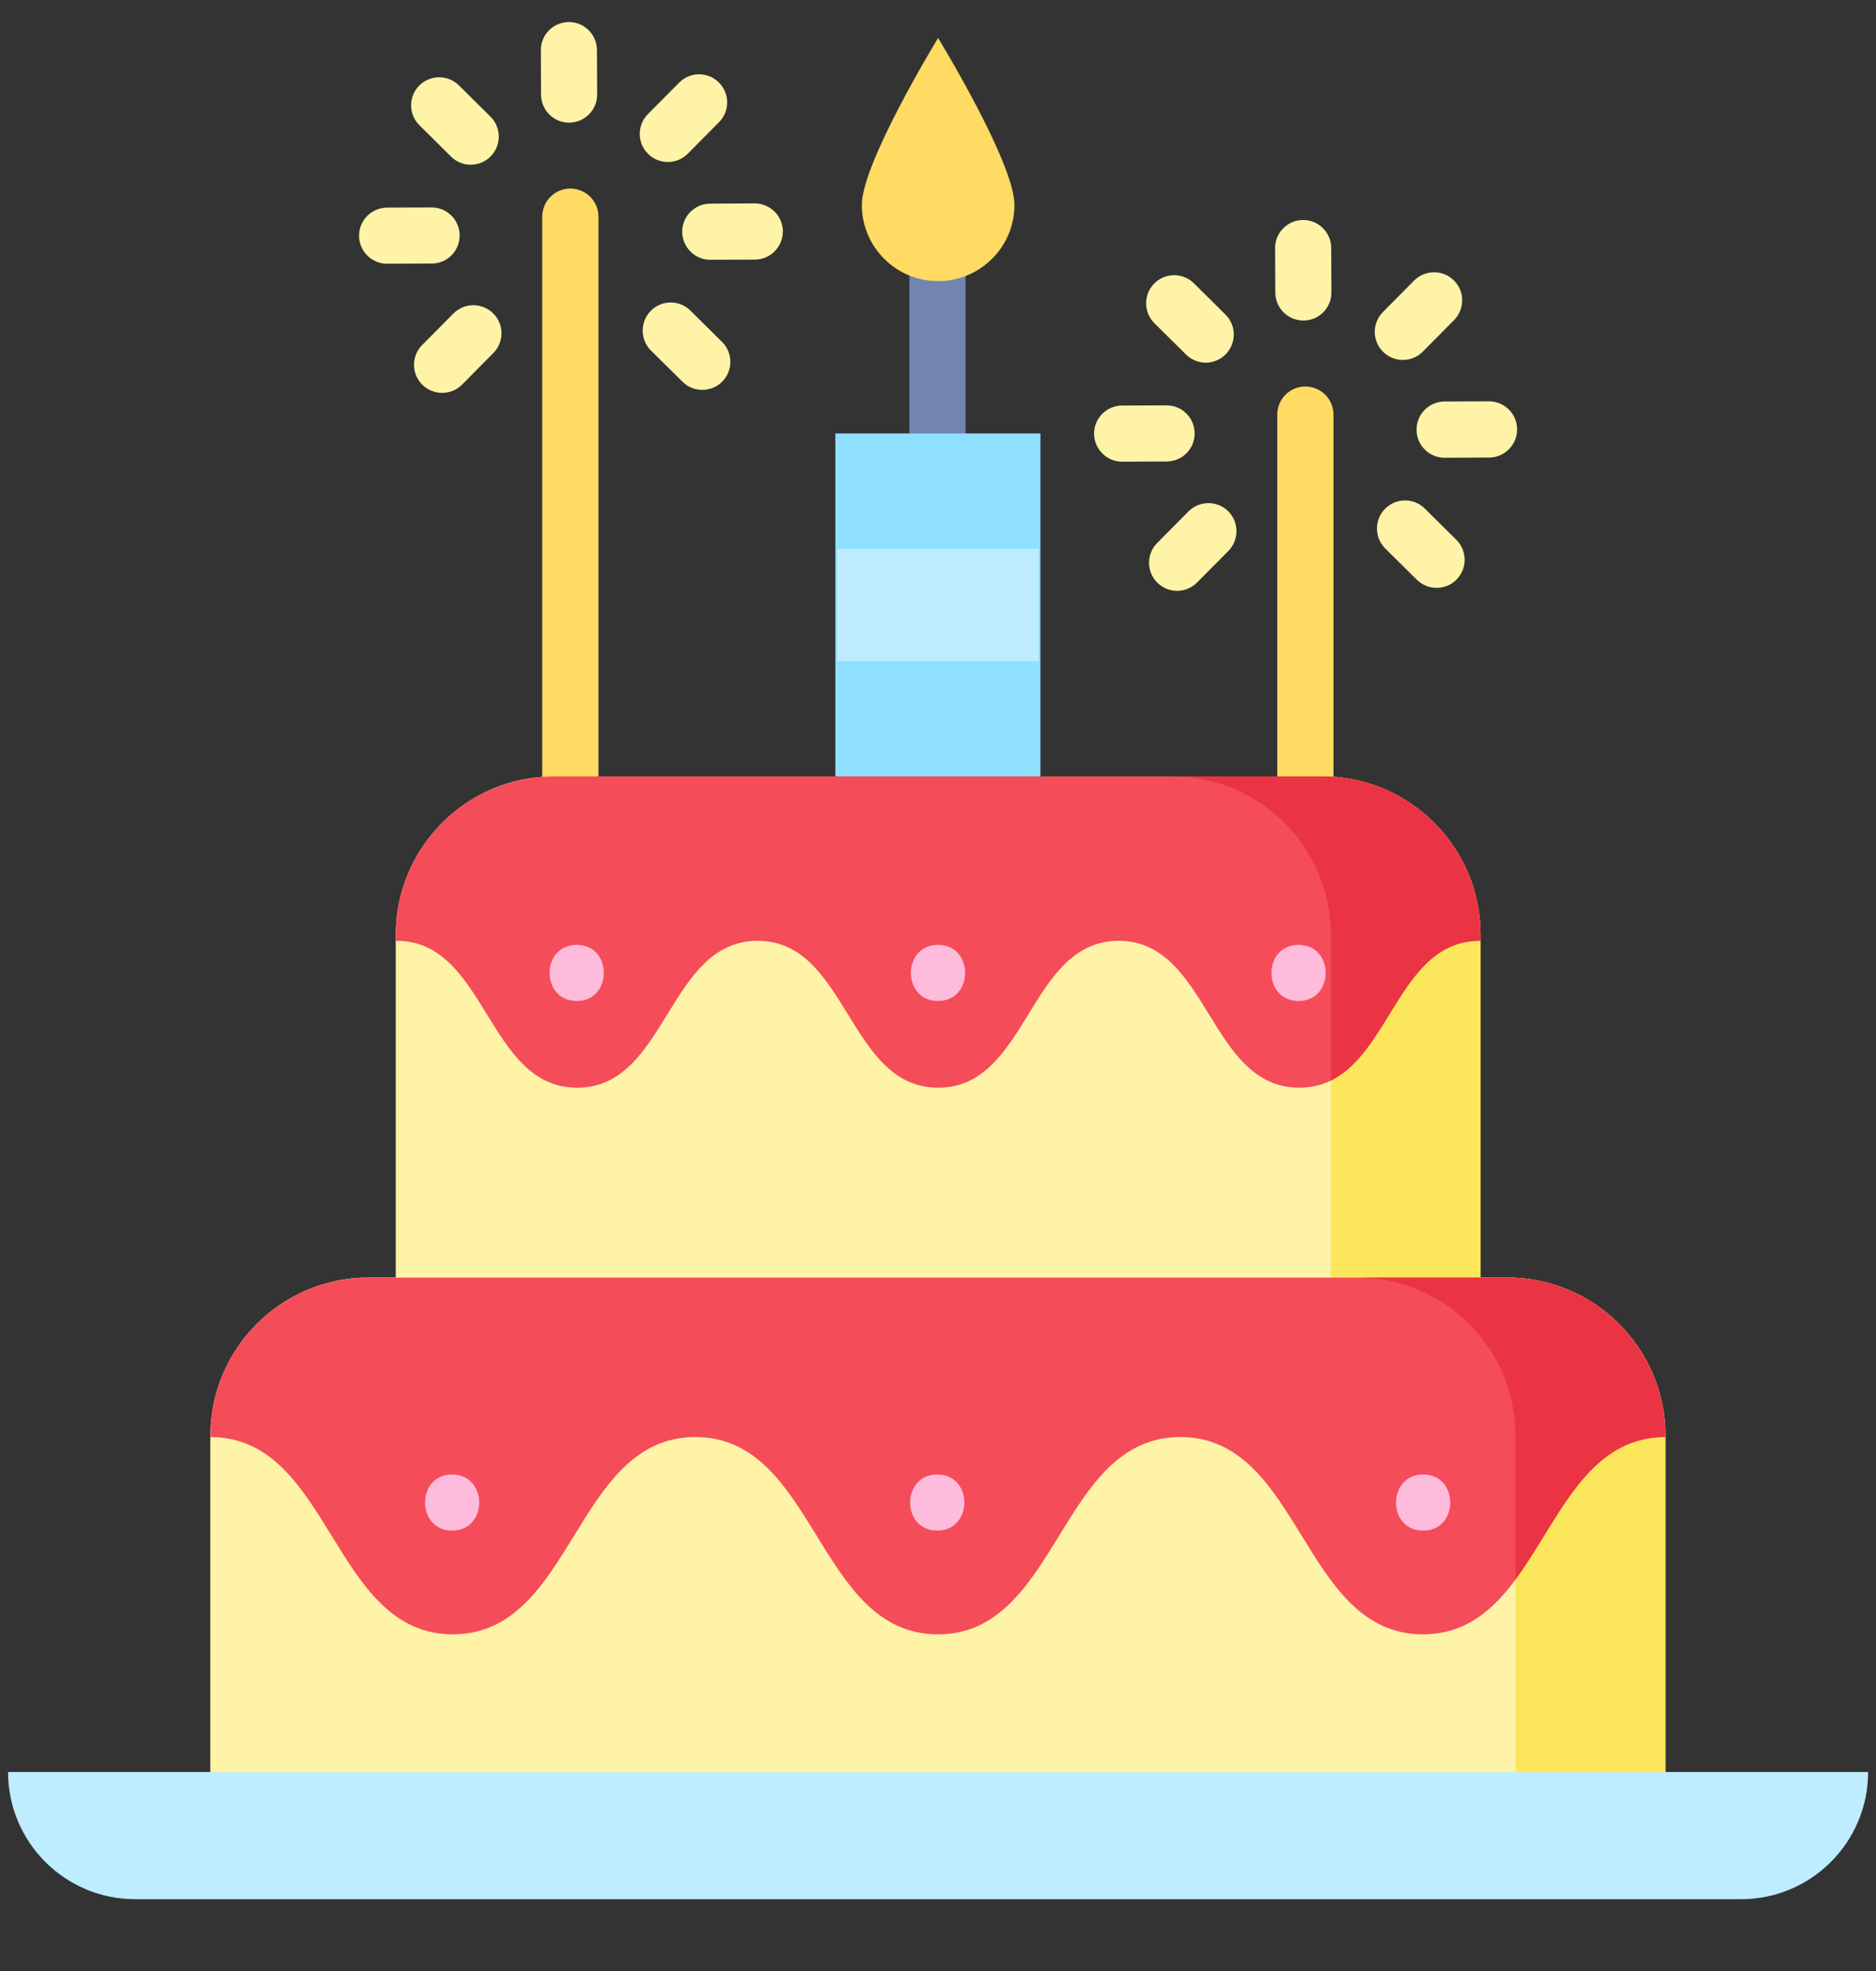
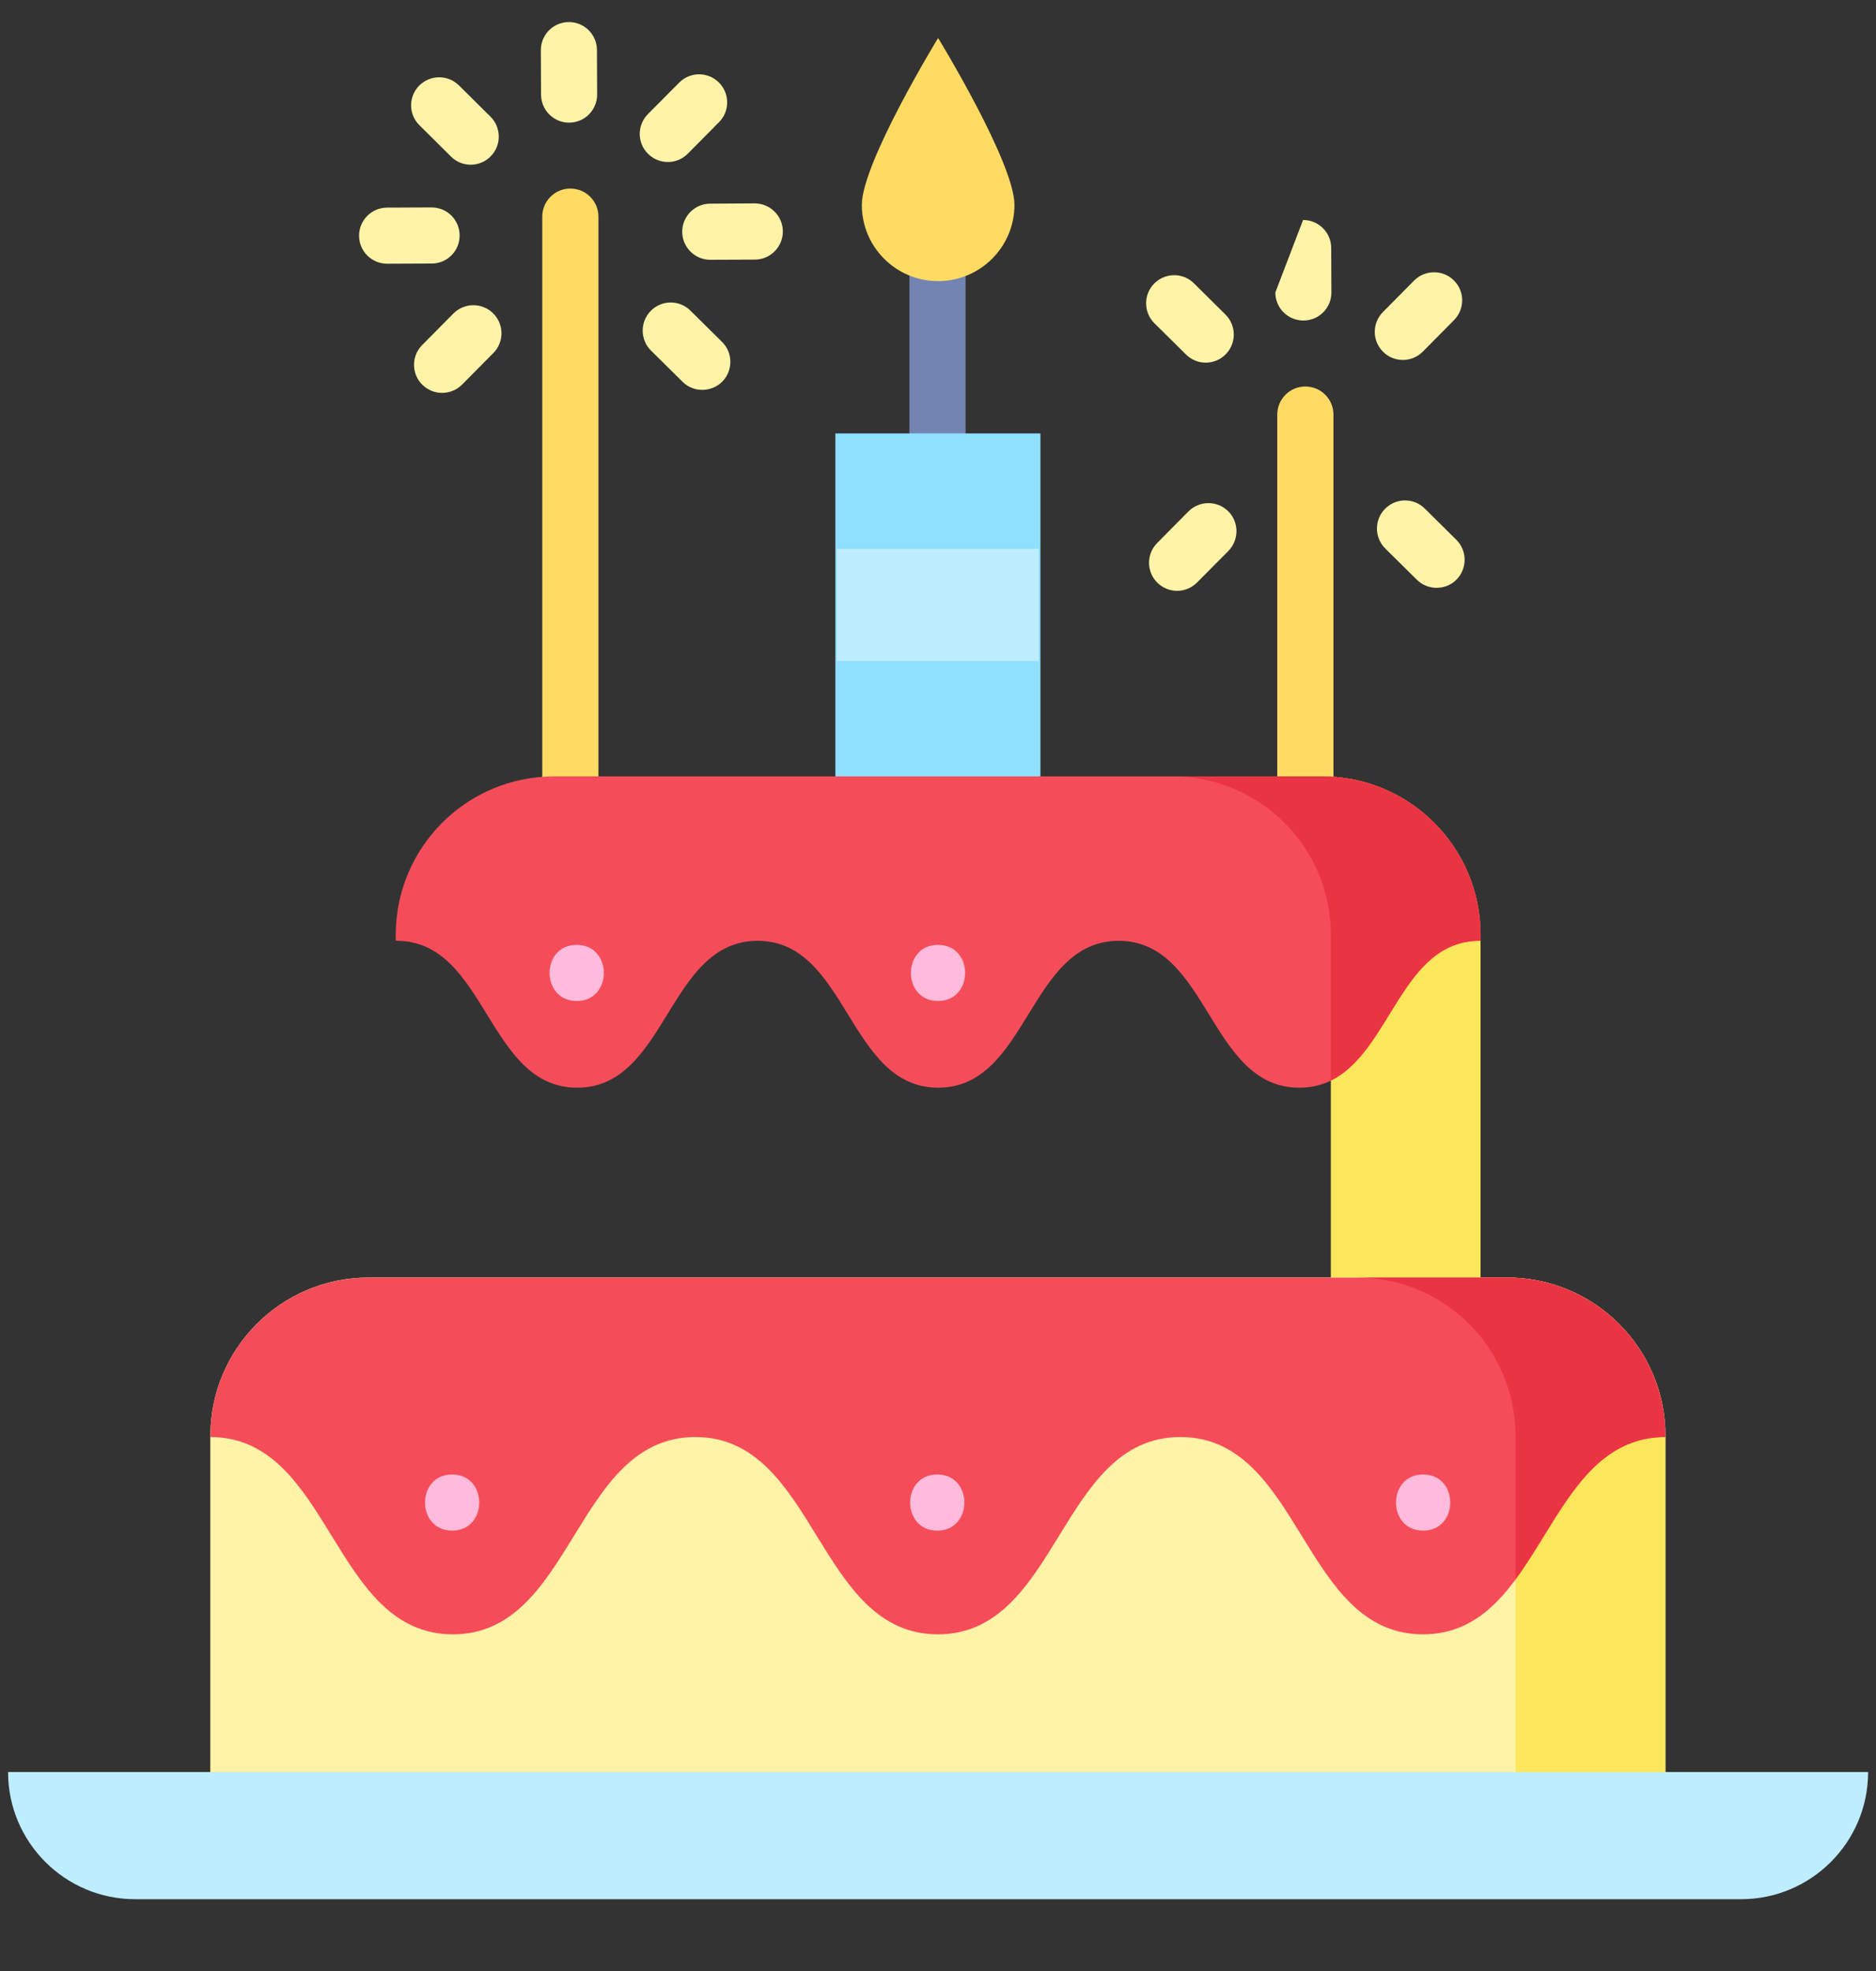
<svg xmlns="http://www.w3.org/2000/svg" width="20" height="21" viewBox="0 0 20 21" fill="none">
  <rect x="0" y="0" width="20" height="21" fill="#333333" stroke="none" />
  <path d="M13.916 4.118C13.751 4.118 13.617 4.252 13.617 4.417V8.87C13.617 9.035 13.751 9.169 13.916 9.169C14.082 9.169 14.216 9.035 14.216 8.87V4.417C14.216 4.252 14.082 4.118 13.916 4.118Z" fill="#FFDB63" />
  <path d="M6.08 2.009C5.915 2.009 5.781 2.143 5.781 2.308V8.904C5.781 9.069 5.915 9.203 6.08 9.203C6.246 9.203 6.38 9.069 6.38 8.904V2.308C6.38 2.143 6.246 2.009 6.08 2.009Z" fill="#FFDB63" />
  <path d="M9.995 2.009C9.829 2.009 9.695 2.143 9.695 2.308V4.618C9.695 4.784 9.829 4.918 9.995 4.918C10.16 4.918 10.294 4.784 10.294 4.618V2.308C10.294 2.143 10.16 2.009 9.995 2.009Z" fill="#7384B2" />
-   <path d="M15.785 14.233H4.219V9.961C4.219 9.028 4.975 8.272 5.907 8.272H14.096C15.029 8.272 15.785 9.028 15.785 9.961L15.785 14.233Z" fill="#FFF3A7" />
  <path d="M14.096 8.272H12.5C13.432 8.272 14.188 9.028 14.188 9.961V14.233H15.784V9.961C15.784 9.028 15.028 8.272 14.096 8.272Z" fill="#FCE65B" />
  <path d="M17.756 18.88H2.242V15.3C2.242 14.367 2.998 13.611 3.931 13.611H16.067C17 13.611 17.756 14.367 17.756 15.3V18.88H17.756Z" fill="#FFF3A7" />
  <path d="M16.065 13.612H14.469C15.401 13.612 16.157 14.367 16.157 15.3V18.88H17.753V15.3C17.753 14.367 16.997 13.612 16.065 13.612Z" fill="#FCE65B" />
  <path d="M16.067 13.612H3.931C2.998 13.612 2.242 14.367 2.242 15.3V15.311C3.535 15.311 3.535 17.413 4.828 17.413C6.12 17.413 6.12 15.311 7.413 15.311C8.706 15.311 8.706 17.413 9.999 17.413C11.291 17.413 11.291 15.311 12.584 15.311C13.877 15.311 13.877 17.413 15.17 17.413C16.463 17.413 16.463 15.311 17.756 15.311V15.3C17.756 14.367 17 13.612 16.067 13.612Z" fill="#F54C5A" />
  <path d="M16.065 13.612H14.469C15.401 13.612 16.157 14.367 16.157 15.3V15.311V16.825C16.617 16.203 16.911 15.311 17.753 15.311V15.3C17.753 14.367 16.997 13.612 16.065 13.612Z" fill="#EB3443" />
  <path d="M6.153 11.589C7.115 11.589 7.115 10.024 8.077 10.024C9.039 10.024 9.039 11.589 10.002 11.589C10.964 11.589 10.964 10.024 11.926 10.024C12.888 10.024 12.888 11.589 13.851 11.589C14.813 11.589 14.813 10.024 15.775 10.024H15.785V9.961C15.785 9.028 15.029 8.272 14.096 8.272H5.907C4.975 8.272 4.219 9.028 4.219 9.961V10.024H4.228C5.19 10.024 5.19 11.589 6.153 11.589Z" fill="#F54C5A" />
  <path d="M14.096 8.272H12.5C13.432 8.272 14.188 9.028 14.188 9.961V11.512C14.83 11.199 14.941 10.024 15.775 10.024H15.784V9.961C15.784 9.028 15.028 8.272 14.096 8.272Z" fill="#EB3443" />
  <path d="M4.82 16.308C5.205 16.308 5.206 15.71 4.82 15.71C4.435 15.71 4.435 16.308 4.82 16.308Z" fill="#FFBBDB" />
  <path d="M9.992 16.308C10.377 16.308 10.378 15.71 9.992 15.71C9.607 15.71 9.606 16.308 9.992 16.308Z" fill="#FFBBDB" />
  <path d="M15.172 16.308C15.557 16.308 15.558 15.71 15.172 15.71C14.787 15.71 14.786 16.308 15.172 16.308Z" fill="#FFBBDB" />
  <path d="M6.148 10.665C6.534 10.665 6.534 10.067 6.148 10.067C5.763 10.067 5.763 10.665 6.148 10.665Z" fill="#FFBBDB" />
  <path d="M10 10.665C10.385 10.665 10.386 10.067 10 10.067C9.615 10.067 9.614 10.665 10 10.665Z" fill="#FFBBDB" />
-   <path d="M13.844 10.665C14.229 10.665 14.229 10.067 13.844 10.067C13.459 10.067 13.458 10.665 13.844 10.665Z" fill="#FFBBDB" />
  <path d="M10.815 2.183C10.815 2.632 10.45 2.995 10.001 2.995C9.552 2.995 9.188 2.632 9.188 2.183C9.188 1.734 10.001 0.405 10.001 0.405C10.001 0.405 10.815 1.734 10.815 2.183Z" fill="#FFDB63" />
  <path d="M8.906 4.618H11.092V8.272H8.906V4.618Z" fill="#8FE0FF" />
  <path d="M8.922 5.848H11.073V7.043H8.922V5.848Z" fill="#BDEDFF" />
-   <path d="M13.893 2.344C13.893 2.344 13.892 2.344 13.892 2.344C13.726 2.345 13.593 2.479 13.594 2.644L13.596 3.117C13.597 3.282 13.73 3.415 13.895 3.415H13.896C14.062 3.415 14.195 3.28 14.194 3.115L14.192 2.642C14.191 2.477 14.058 2.344 13.893 2.344Z" fill="#FFF3A7" />
+   <path d="M13.893 2.344C13.893 2.344 13.892 2.344 13.892 2.344L13.596 3.117C13.597 3.282 13.73 3.415 13.895 3.415H13.896C14.062 3.415 14.195 3.28 14.194 3.115L14.192 2.642C14.191 2.477 14.058 2.344 13.893 2.344Z" fill="#FFF3A7" />
  <path d="M12.644 3.777C12.702 3.835 12.778 3.864 12.854 3.864C12.931 3.864 13.009 3.834 13.067 3.775C13.183 3.657 13.182 3.468 13.065 3.352L12.729 3.019C12.611 2.902 12.422 2.903 12.305 3.021C12.189 3.138 12.19 3.328 12.307 3.444L12.644 3.777Z" fill="#FFF3A7" />
-   <path d="M12.736 4.617C12.735 4.452 12.602 4.319 12.437 4.319C12.437 4.319 12.436 4.319 12.436 4.319L11.962 4.321C11.797 4.322 11.663 4.456 11.664 4.621C11.665 4.786 11.799 4.919 11.963 4.919H11.965L12.438 4.917C12.604 4.916 12.737 4.782 12.736 4.617Z" fill="#FFF3A7" />
  <path d="M12.67 5.449L12.337 5.785C12.22 5.902 12.221 6.092 12.338 6.208C12.397 6.266 12.473 6.295 12.549 6.295C12.626 6.295 12.703 6.265 12.762 6.206L13.095 5.871C13.211 5.753 13.211 5.564 13.094 5.447C12.976 5.331 12.787 5.332 12.67 5.449Z" fill="#FFF3A7" />
  <path d="M15.189 5.418C15.072 5.302 14.883 5.303 14.766 5.421C14.65 5.538 14.651 5.728 14.768 5.844L15.105 6.177C15.163 6.234 15.239 6.263 15.315 6.263C15.393 6.263 15.47 6.234 15.528 6.175C15.644 6.057 15.643 5.868 15.526 5.751L15.189 5.418Z" fill="#FFF3A7" />
-   <path d="M15.874 4.276C15.874 4.276 15.874 4.276 15.873 4.276L15.399 4.278C15.234 4.279 15.101 4.414 15.102 4.579C15.102 4.744 15.236 4.877 15.401 4.877H15.402L15.876 4.875C16.041 4.874 16.174 4.739 16.174 4.574C16.173 4.409 16.039 4.276 15.874 4.276Z" fill="#FFF3A7" />
  <path d="M14.956 3.835C15.033 3.835 15.109 3.806 15.168 3.747L15.501 3.411C15.618 3.293 15.617 3.104 15.5 2.988C15.382 2.871 15.193 2.872 15.076 2.989L14.743 3.325C14.627 3.442 14.627 3.632 14.745 3.748C14.803 3.806 14.879 3.835 14.956 3.835Z" fill="#FFF3A7" />
  <path d="M6.065 0.235C6.064 0.235 6.064 0.235 6.064 0.235C5.898 0.236 5.765 0.37 5.766 0.536L5.768 1.009C5.769 1.173 5.902 1.307 6.067 1.307H6.068C6.234 1.306 6.367 1.171 6.366 1.006L6.364 0.533C6.363 0.368 6.23 0.235 6.065 0.235Z" fill="#FFF3A7" />
  <path d="M4.808 1.668C4.866 1.726 4.942 1.755 5.018 1.755C5.096 1.755 5.173 1.725 5.231 1.666C5.347 1.549 5.346 1.359 5.229 1.243L4.893 0.91C4.775 0.794 4.586 0.795 4.469 0.912C4.353 1.03 4.354 1.219 4.472 1.335L4.808 1.668Z" fill="#FFF3A7" />
  <path d="M4.9 2.508C4.9 2.343 4.766 2.21 4.601 2.21C4.601 2.21 4.6 2.21 4.6 2.21L4.126 2.212C3.961 2.213 3.827 2.347 3.828 2.513C3.829 2.677 3.963 2.81 4.127 2.81H4.129L4.602 2.808C4.768 2.808 4.901 2.673 4.9 2.508Z" fill="#FFF3A7" />
  <path d="M4.834 3.34L4.501 3.676C4.384 3.793 4.385 3.983 4.502 4.099C4.561 4.157 4.637 4.186 4.713 4.186C4.79 4.186 4.867 4.157 4.926 4.098L5.259 3.762C5.376 3.644 5.375 3.455 5.258 3.339C5.14 3.222 4.951 3.223 4.834 3.34Z" fill="#FFF3A7" />
  <path d="M7.361 3.31C7.244 3.193 7.054 3.194 6.938 3.312C6.822 3.429 6.823 3.619 6.94 3.735L7.277 4.068C7.335 4.126 7.411 4.154 7.487 4.154C7.564 4.154 7.641 4.125 7.7 4.066C7.816 3.948 7.815 3.759 7.698 3.643L7.361 3.31Z" fill="#FFF3A7" />
  <path d="M8.046 2.167C8.046 2.167 8.045 2.167 8.045 2.167L7.571 2.17C7.406 2.17 7.273 2.305 7.273 2.47C7.274 2.635 7.408 2.768 7.573 2.768H7.574L8.048 2.766C8.213 2.765 8.346 2.631 8.346 2.465C8.345 2.301 8.211 2.167 8.046 2.167Z" fill="#FFF3A7" />
  <path d="M7.12 1.726C7.196 1.726 7.273 1.697 7.332 1.638L7.665 1.302C7.782 1.185 7.781 0.995 7.664 0.879C7.547 0.762 7.357 0.763 7.241 0.88L6.907 1.216C6.791 1.333 6.791 1.523 6.909 1.639C6.967 1.697 7.043 1.726 7.12 1.726Z" fill="#FFF3A7" />
  <path d="M18.561 20.235H1.441C0.693 20.235 0.086 19.628 0.086 18.88H19.916C19.916 19.628 19.309 20.235 18.561 20.235Z" fill="#BDEDFF" />
</svg>